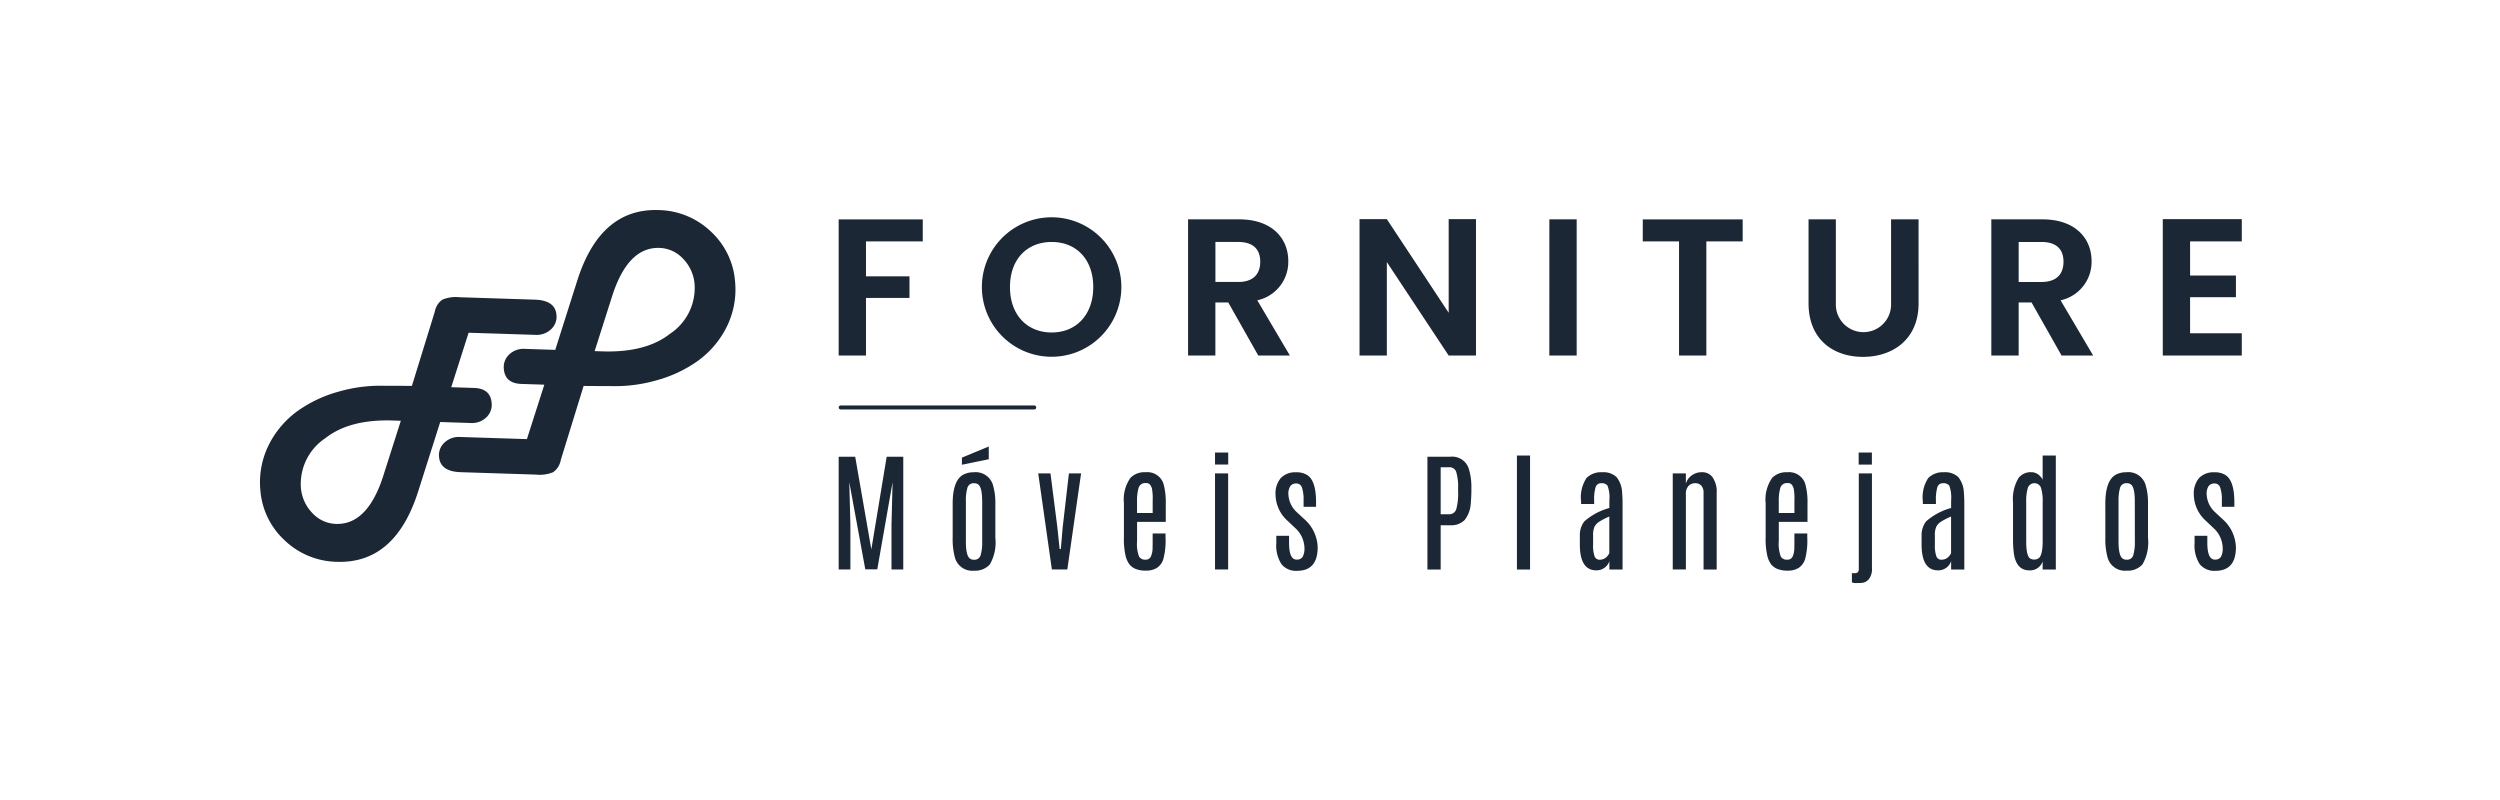
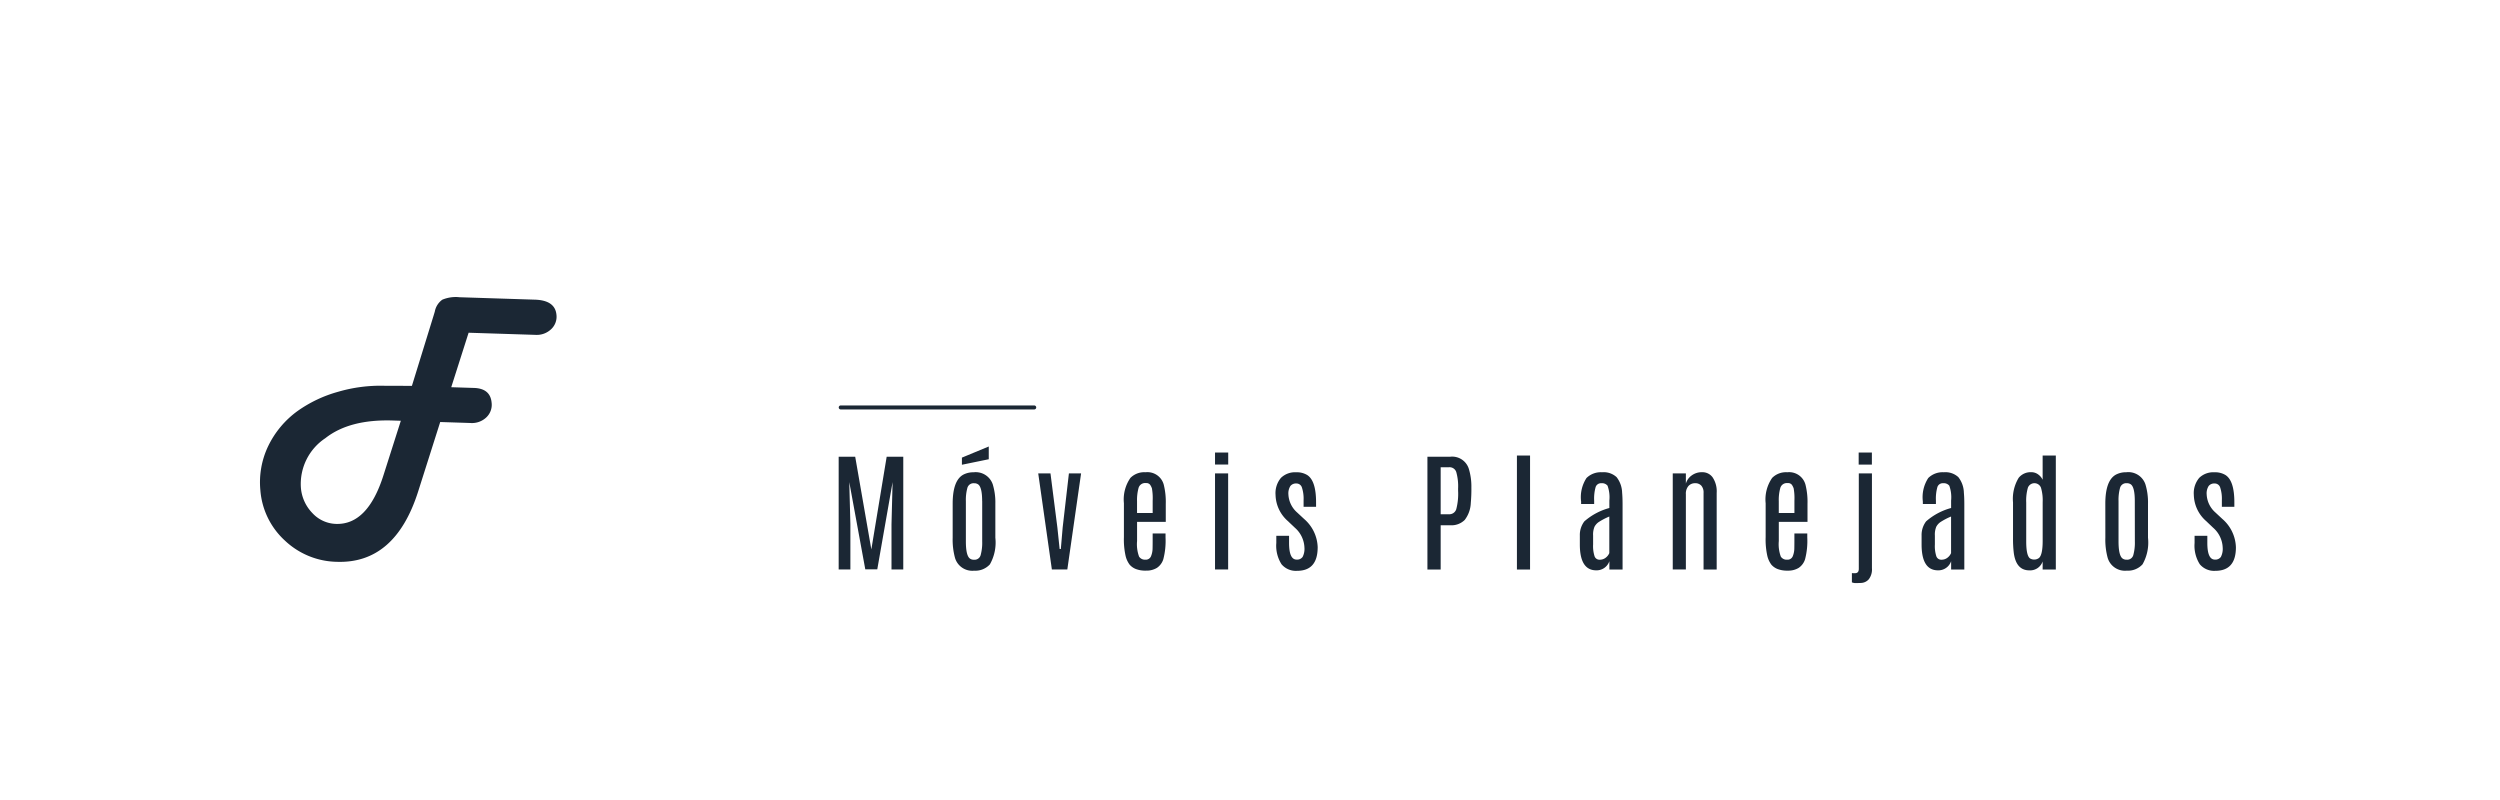
<svg xmlns="http://www.w3.org/2000/svg" width="250" height="80" viewBox="0 0 250 80">
  <g id="forniture" transform="translate(-647 -2738)">
    <rect id="Retângulo_15" data-name="Retângulo 15" width="250" height="80" transform="translate(647 2738)" fill="#fff" />
    <g id="Camada_x0020_1" transform="translate(673 2757.233)">
      <g id="_1877344592816" transform="translate(0 1.767)">
        <path id="Caminho_17" data-name="Caminho 17" d="M107.154,31.353H87.807a.2.2,0,1,0,0,.4h19.348a.2.2,0,1,0,0-.4Z" transform="translate(-29.733 -11.808)" fill="#1b2734" />
-         <path id="Caminho_18" data-name="Caminho 18" d="M87.6,16.7h2.731V10.942h4.35V8.777h-4.35V5.285h5.677v-2.2H87.6ZM115.868,9.85a6.973,6.973,0,0,0-13.947,0,6.973,6.973,0,1,0,13.947,0Zm-11.138,0c0-2.77,1.7-4.506,4.174-4.506,2.457,0,4.154,1.736,4.154,4.506s-1.7,4.545-4.154,4.545c-2.477,0-4.174-1.775-4.174-4.545Zm25.026-2.536c0,1.229-.682,2.029-2.2,2.029h-2.282v-4h2.282C129.074,5.344,129.757,6.1,129.757,7.314ZM122.54,3.082V16.7h2.731V11.391h1.288l3,5.306h3.16l-3.257-5.52a3.932,3.932,0,0,0,3.1-3.921c0-2.282-1.639-4.174-4.915-4.174H122.54Zm26.061-.02v9.363l-6.184-9.363h-2.731V16.7h2.731V7.353L148.6,16.7h2.731V3.062H148.6ZM158.665,16.7H161.4V3.082h-2.731Zm9.343-11.411h3.628V16.7h2.731V5.285H178v-2.2h-9.988Zm16.58,6.2c0,3.589,2.458,5.345,5.442,5.345s5.56-1.756,5.56-5.345V3.082h-2.75v8.427a2.762,2.762,0,1,1-5.521,0V3.082h-2.731v8.407Zm25.494-4.174c0,1.229-.682,2.029-2.2,2.029H205.6v-4h2.282C209.4,5.344,210.083,6.1,210.083,7.314Zm-7.217-4.232V16.7H205.6V11.391h1.288l3,5.306h3.16l-3.257-5.52a3.932,3.932,0,0,0,3.1-3.921c0-2.282-1.639-4.174-4.916-4.174h-5.11Zm25.046-.02h-7.9V16.7h7.9V14.473h-5.169V10.864h4.584V8.7h-4.584V5.285h5.169Z" transform="translate(-29.733 -2.147)" fill="#1b2734" />
        <path id="Caminho_19" data-name="Caminho 19" d="M92.4,38.592h1.66V49.867H92.883V45.345l.109-4.216-1.531,8.719h-1.2l-1.6-8.719.11,4.216v4.522H87.6V38.592h1.653l1.614,9.27Zm6.6,4.7q0-2.34,1.075-2.915a2.148,2.148,0,0,1,1.013-.23,1.8,1.8,0,0,1,1.922,1.21,6.21,6.21,0,0,1,.258,1.936v3.4a4.412,4.412,0,0,1-.546,2.66,1.966,1.966,0,0,1-1.575.634A1.8,1.8,0,0,1,99.232,48.7,6.934,6.934,0,0,1,99,46.69Zm2.948-.263q0-1.37-.392-1.666a.666.666,0,0,0-.416-.12.635.635,0,0,0-.669.468,4.492,4.492,0,0,0-.151,1.319v4.03q0,1.414.4,1.71a.645.645,0,0,0,.4.122h.026a.628.628,0,0,0,.656-.479,4.686,4.686,0,0,0,.151-1.354v-4.03ZM99.924,38.68l2.685-1.113v1.275l-2.685.551Zm10.7,1.576h1.218l-1.377,9.611H108.92l-1.365-9.611h1.225l.691,5.415.225,2.145h.12L110,45.665Zm5.5,2.981a3.769,3.769,0,0,1,.654-2.532,1.949,1.949,0,0,1,1.513-.562,1.689,1.689,0,0,1,1.819,1.249,7.118,7.118,0,0,1,.2,1.9v1.813h-2.87v1.916a3.591,3.591,0,0,0,.2,1.556.69.69,0,0,0,.628.308.558.558,0,0,0,.573-.359,2.15,2.15,0,0,0,.151-.778q.007-.42.007-.709v-.776h1.288v.412a7.262,7.262,0,0,1-.217,2.145,1.618,1.618,0,0,1-.649.888,2,2,0,0,1-1.08.273,2.677,2.677,0,0,1-1.03-.164,1.591,1.591,0,0,1-.614-.433,2.376,2.376,0,0,1-.4-.857,7.492,7.492,0,0,1-.173-1.9v-3.4ZM119,42.992a5.689,5.689,0,0,0-.074-1.236,1.46,1.46,0,0,0-.188-.371.484.484,0,0,0-.417-.16.682.682,0,0,0-.731.484,4.558,4.558,0,0,0-.153,1.329v1.179H119Zm6.235-2.736h1.312v9.611h-1.312Zm0-2.088h1.319v1.206h-1.319ZM135.5,47.663Q135.491,50,133.44,50a1.864,1.864,0,0,1-1.557-.66,3.447,3.447,0,0,1-.519-2.121v-.724h1.275v.717q0,1.667.756,1.666a.671.671,0,0,0,.6-.269,1.765,1.765,0,0,0,.182-.936,2.772,2.772,0,0,0-.96-1.985c-.048-.048-.16-.153-.335-.318s-.289-.275-.345-.33a3.581,3.581,0,0,1-1.249-2.633,2.374,2.374,0,0,1,.538-1.7,2.019,2.019,0,0,1,1.531-.56,1.975,1.975,0,0,1,1.1.276c.591.382.883,1.292.883,2.722V43.6h-1.248v-.667a3.589,3.589,0,0,0-.164-1.253.571.571,0,0,0-.56-.414.708.708,0,0,0-.595.252,1.377,1.377,0,0,0-.2.844,2.565,2.565,0,0,0,.877,1.808l.694.645a3.89,3.89,0,0,1,1.358,2.845Zm10.975-9.071h2.268a1.743,1.743,0,0,1,1.883,1.243,6.084,6.084,0,0,1,.245,1.826,15.435,15.435,0,0,1-.059,1.57,2.965,2.965,0,0,1-.608,1.682,1.879,1.879,0,0,1-1.461.529H147.8v4.426h-1.325Zm3.068,3.184a5.24,5.24,0,0,0-.182-1.646.7.7,0,0,0-.721-.488h-.84v4.7h.807a.727.727,0,0,0,.75-.495,6.052,6.052,0,0,0,.186-1.852Zm5.882-3.306h1.313v11.4h-1.313V38.47Zm9.239,6.1a6.626,6.626,0,0,0-1.076.564,1.343,1.343,0,0,0-.407.463,2.033,2.033,0,0,0-.137.875v.89a3.328,3.328,0,0,0,.146,1.183.514.514,0,0,0,.505.344.953.953,0,0,0,.617-.207,1.136,1.136,0,0,0,.352-.453V44.569Zm-2.825-1.531a3.517,3.517,0,0,1,.544-2.32,2.036,2.036,0,0,1,1.55-.575,1.909,1.909,0,0,1,1.457.486,2.632,2.632,0,0,1,.556,1.563q.043.463.044,1.135v6.541h-1.319v-.833a1.349,1.349,0,0,1-1.308.916q-1.634,0-1.646-2.55v-.936a2.243,2.243,0,0,1,.452-1.412,6.259,6.259,0,0,1,2.5-1.336v-.741a3.414,3.414,0,0,0-.18-1.486.7.7,0,0,0-.612-.25.564.564,0,0,0-.579.378,4.254,4.254,0,0,0-.149,1.365v.332h-1.305v-.275Zm10.481-1.762a1.514,1.514,0,0,1,.562-.8,1.688,1.688,0,0,1,1.076-.338,1.249,1.249,0,0,1,1.043.523,2.514,2.514,0,0,1,.4,1.546v7.662h-1.312V42.212a1.037,1.037,0,0,0-.226-.73.8.8,0,0,0-.62-.243.875.875,0,0,0-.661.275,1.157,1.157,0,0,0-.262.826v7.527h-1.312V40.256h1.312v1.019Zm7.977,1.961a3.772,3.772,0,0,1,.654-2.532,1.948,1.948,0,0,1,1.513-.562,1.689,1.689,0,0,1,1.819,1.249,7.091,7.091,0,0,1,.2,1.9v1.813h-2.869v1.916a3.6,3.6,0,0,0,.2,1.556.69.69,0,0,0,.628.308.558.558,0,0,0,.573-.359,2.165,2.165,0,0,0,.151-.778q.007-.42.007-.709v-.776h1.288v.412a7.268,7.268,0,0,1-.216,2.145,1.621,1.621,0,0,1-.649.888,2,2,0,0,1-1.081.273,2.677,2.677,0,0,1-1.03-.164,1.6,1.6,0,0,1-.614-.433,2.376,2.376,0,0,1-.4-.857,7.492,7.492,0,0,1-.173-1.9v-3.4Zm2.878-.244a5.668,5.668,0,0,0-.075-1.236,1.441,1.441,0,0,0-.188-.371.481.481,0,0,0-.418-.16.682.682,0,0,0-.73.484,4.531,4.531,0,0,0-.153,1.329v1.179h1.564Zm5.784,7.234a1.337,1.337,0,0,0,.186.013,1.2,1.2,0,0,0,.149-.007c.212-.022.319-.164.319-.429V40.256h1.314v9.482a1.611,1.611,0,0,1-.31,1.1,1.063,1.063,0,0,1-.754.372c-.091.009-.256.013-.49.013a.938.938,0,0,1-.451-.07v-.923h.037Zm.641-12.058h1.321v1.206H189.6Zm9.24,6.4a6.611,6.611,0,0,0-1.075.564,1.336,1.336,0,0,0-.407.463,2.033,2.033,0,0,0-.137.875v.89a3.312,3.312,0,0,0,.146,1.183.513.513,0,0,0,.505.344.952.952,0,0,0,.616-.207,1.136,1.136,0,0,0,.352-.453V44.569Zm-2.825-1.531a3.517,3.517,0,0,1,.544-2.32,2.037,2.037,0,0,1,1.55-.575,1.909,1.909,0,0,1,1.457.486,2.632,2.632,0,0,1,.555,1.563c.028.308.044.687.044,1.135v6.541h-1.319v-.833a1.347,1.347,0,0,1-1.307.916q-1.634,0-1.647-2.55v-.936a2.247,2.247,0,0,1,.452-1.412,6.264,6.264,0,0,1,2.5-1.336v-.741a3.429,3.429,0,0,0-.179-1.486.7.7,0,0,0-.612-.25.564.564,0,0,0-.579.378,4.254,4.254,0,0,0-.149,1.365v.332h-1.306Zm11.982-4.568h1.318v11.4h-1.318v-.807a1.322,1.322,0,0,1-1.328.89q-1.325,0-1.557-1.749a11.167,11.167,0,0,1-.077-1.408V43.161A4.063,4.063,0,0,1,205.6,40.7a1.533,1.533,0,0,1,1.268-.562,1.134,1.134,0,0,1,.663.21,1.407,1.407,0,0,1,.466.545V38.47ZM208,43.141a4.416,4.416,0,0,0-.17-1.454.7.7,0,0,0-1.307,0,4.633,4.633,0,0,0-.168,1.482v3.884c0,.94.122,1.507.371,1.7a.8.8,0,0,0,.9-.033Q208,48.408,208,47Zm6.265.147q0-2.34,1.075-2.915a2.148,2.148,0,0,1,1.013-.23,1.8,1.8,0,0,1,1.922,1.21,6.19,6.19,0,0,1,.258,1.936v3.4a4.407,4.407,0,0,1-.546,2.66,1.966,1.966,0,0,1-1.575.634A1.8,1.8,0,0,1,214.5,48.7a6.908,6.908,0,0,1-.232-2.012Zm2.948-.263q0-1.37-.391-1.666a.668.668,0,0,0-.416-.12.635.635,0,0,0-.669.468,4.492,4.492,0,0,0-.151,1.319v4.03q0,1.414.4,1.71a.648.648,0,0,0,.4.122h.026a.628.628,0,0,0,.656-.479,4.685,4.685,0,0,0,.151-1.354Zm10.111,4.638Q227.318,50,225.266,50a1.864,1.864,0,0,1-1.556-.66,3.451,3.451,0,0,1-.519-2.121v-.724h1.275v.717q0,1.667.756,1.666a.673.673,0,0,0,.6-.269,1.773,1.773,0,0,0,.181-.936,2.772,2.772,0,0,0-.96-1.985c-.048-.048-.16-.153-.334-.318s-.289-.275-.345-.33a3.58,3.58,0,0,1-1.249-2.633,2.374,2.374,0,0,1,.538-1.7,2.019,2.019,0,0,1,1.531-.56,1.974,1.974,0,0,1,1.1.276c.591.382.884,1.292.884,2.722V43.6h-1.249v-.667a3.592,3.592,0,0,0-.164-1.253.571.571,0,0,0-.56-.414.706.706,0,0,0-.595.252,1.368,1.368,0,0,0-.2.844,2.561,2.561,0,0,0,.877,1.808l.693.645A3.888,3.888,0,0,1,227.324,47.663Z" transform="translate(-29.733 -13.918)" fill="#1b2734" />
        <g id="Grupo_16" data-name="Grupo 16">
          <path id="Caminho_20" data-name="Caminho 20" d="M19.124,23.97l1.894.061.381.012q1.631.053,1.762,1.47a1.73,1.73,0,0,1-.53,1.476,2.085,2.085,0,0,1-1.588.56l-.381-.013-2.641-.085-2.21,6.96q-2.3,7.21-8.114,7.02A7.765,7.765,0,0,1,2.483,39.3a7.6,7.6,0,0,1-2.446-5.02A8.37,8.37,0,0,1,.814,29.87a9.334,9.334,0,0,1,2.975-3.543,12.98,12.98,0,0,1,4.024-1.9,15.067,15.067,0,0,1,4.668-.6l2.064.006.645.006,2.168-7.026.123-.407a1.875,1.875,0,0,1,.751-1.188,3.485,3.485,0,0,1,1.726-.245l7.532.242q2.022.065,2.156,1.513a1.7,1.7,0,0,1-.538,1.446,2.084,2.084,0,0,1-1.578.561l-.4-.013-6.269-.2L19.124,23.97Zm-5.041,3.355-.791-.025q-4.338-.14-6.755,1.766A5.493,5.493,0,0,0,4.088,34a4.1,4.1,0,0,0,1.147,2.553A3.35,3.35,0,0,0,7.608,37.64q3.172.1,4.746-4.888l1.729-5.427Z" transform="translate(0 -6.249)" fill="#1b2734" />
-           <path id="Caminho_21" data-name="Caminho 21" d="M37.617,19.234l-1.894-.061-.381-.012q-1.631-.053-1.762-1.47a1.73,1.73,0,0,1,.53-1.476,2.085,2.085,0,0,1,1.588-.56l.381.013,2.64.085,2.21-6.959q2.3-7.21,8.114-7.02A7.765,7.765,0,0,1,54.258,3.9,7.6,7.6,0,0,1,56.7,8.919a8.37,8.37,0,0,1-.778,4.415,9.335,9.335,0,0,1-2.975,3.543,12.973,12.973,0,0,1-4.024,1.9,15.065,15.065,0,0,1-4.667.6L42.2,19.367l-.645-.006-2.168,7.026-.122.407a1.878,1.878,0,0,1-.752,1.188,3.485,3.485,0,0,1-1.726.245l-7.532-.242q-2.022-.065-2.156-1.513a1.7,1.7,0,0,1,.538-1.446,2.084,2.084,0,0,1,1.578-.561l.4.013,6.269.2,1.742-5.446Zm5.041-3.355.792.025q4.337.14,6.754-1.766A5.493,5.493,0,0,0,52.653,9.2a4.1,4.1,0,0,0-1.147-2.553,3.35,3.35,0,0,0-2.373-1.089q-3.172-.1-4.746,4.888Z" transform="translate(-9.193 -1.767)" fill="#1b2734" />
        </g>
      </g>
    </g>
  </g>
</svg>